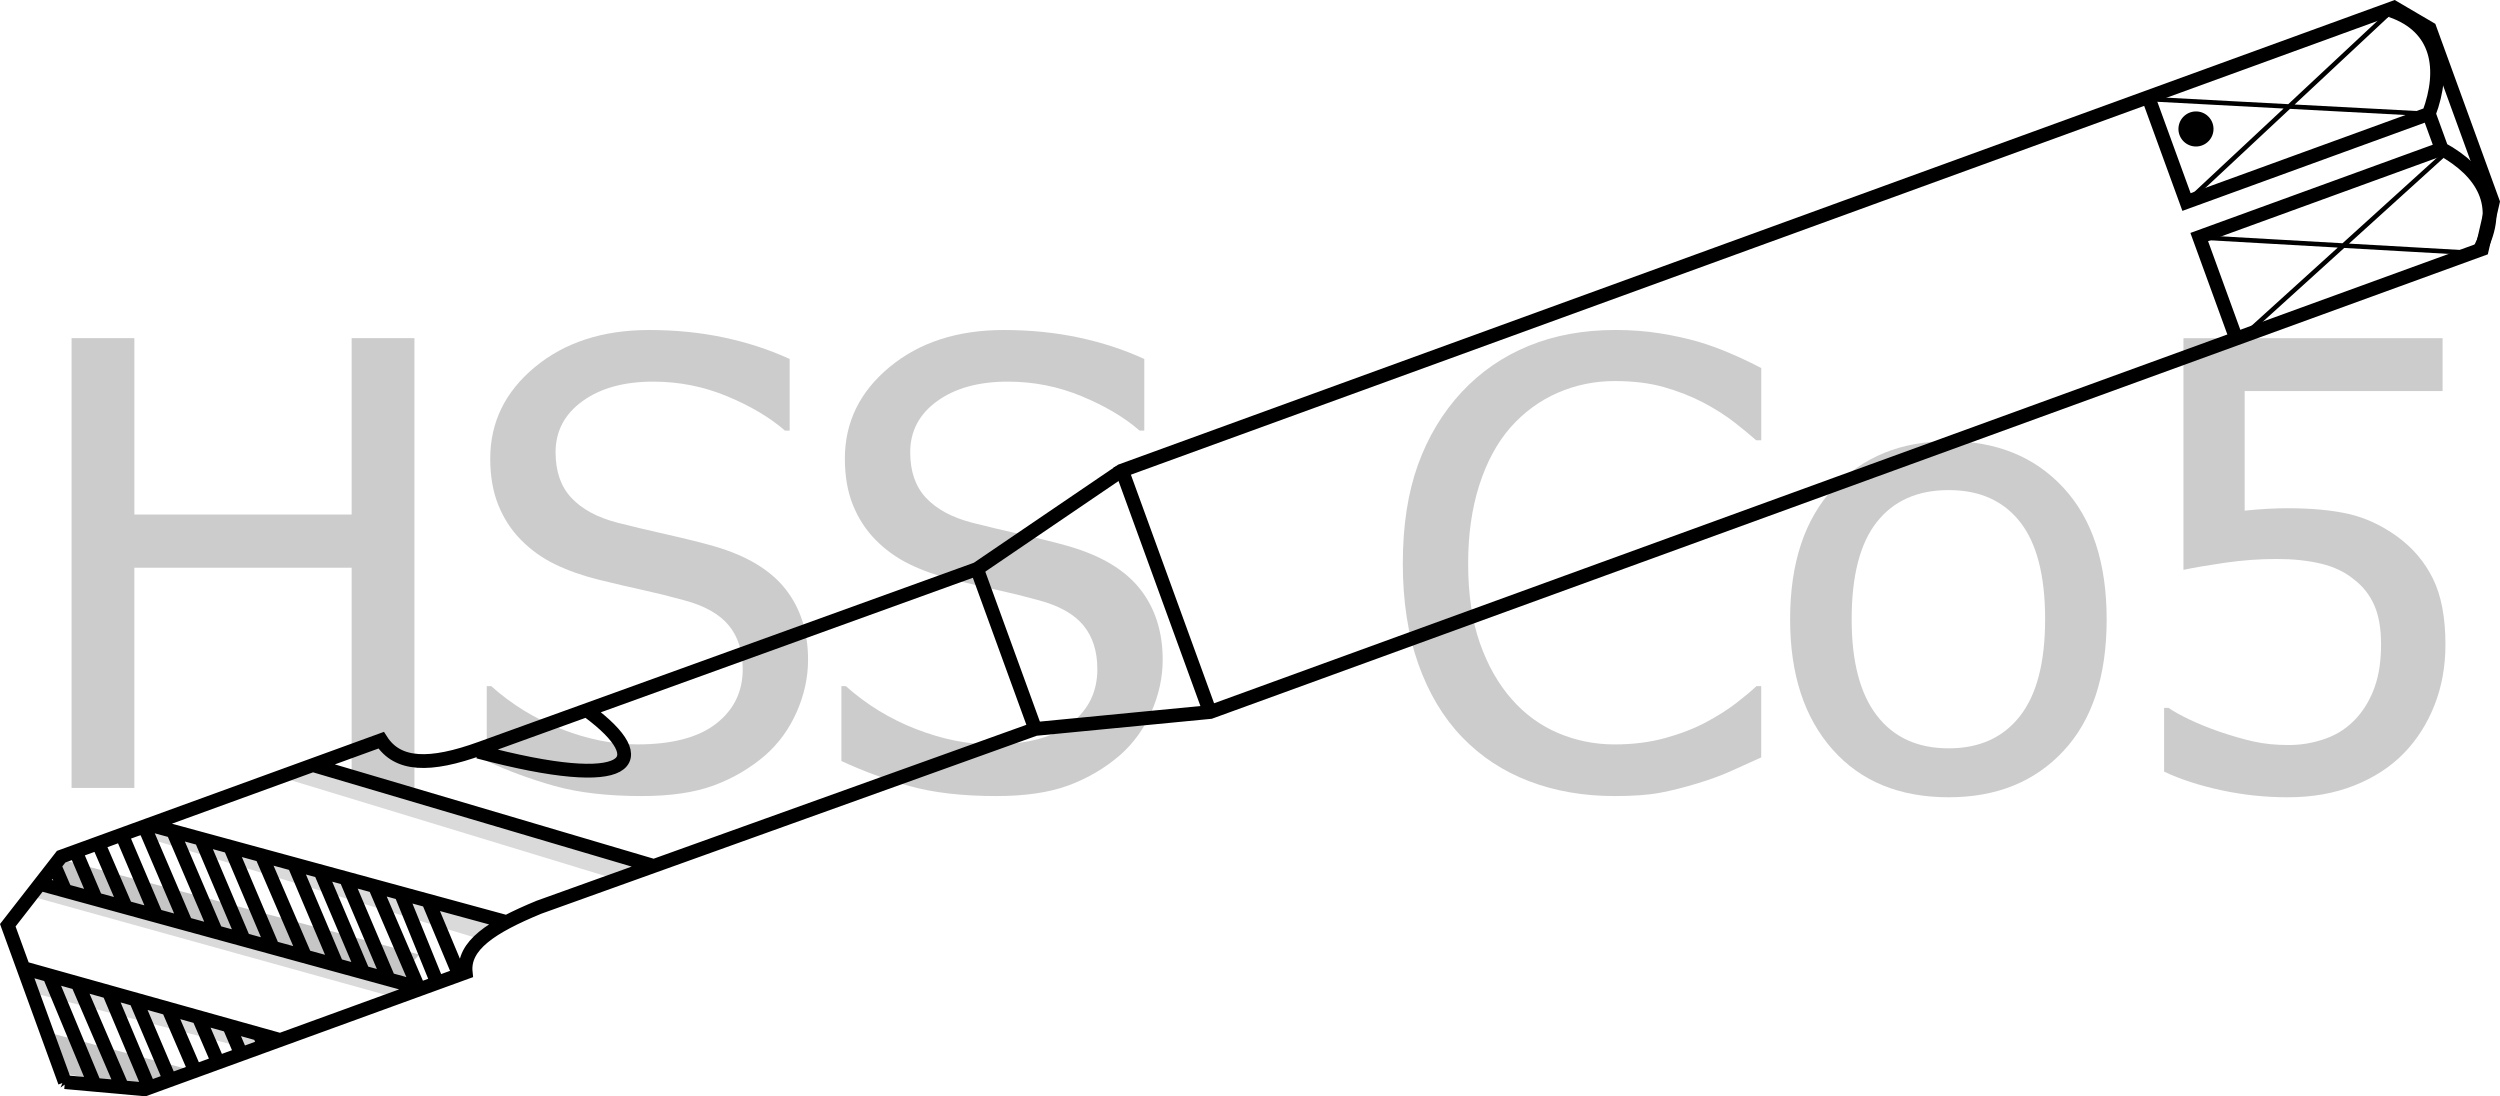
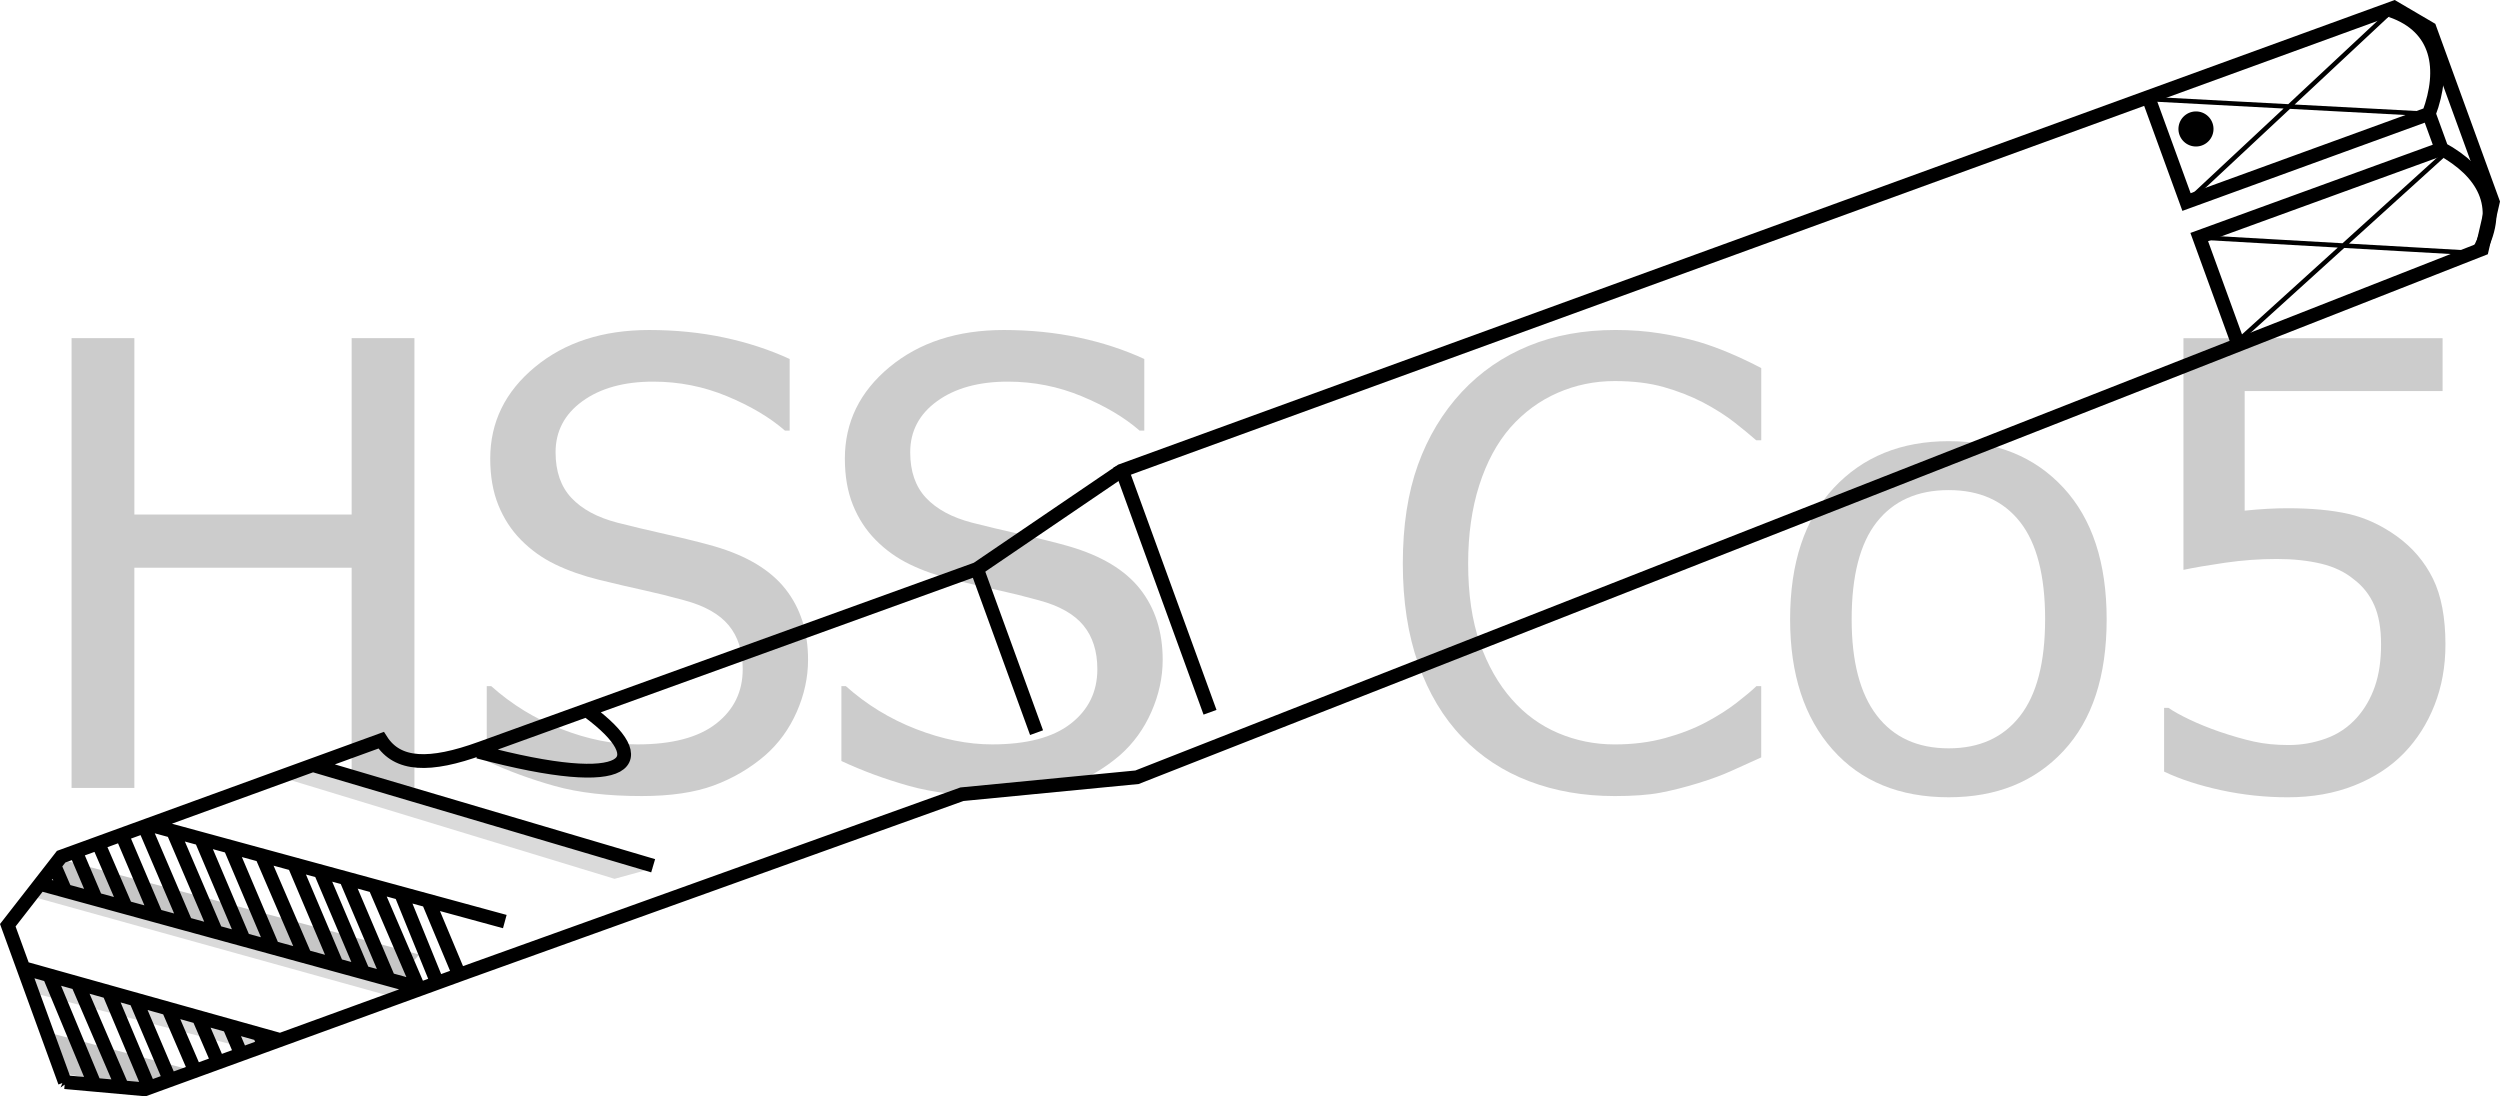
<svg xmlns="http://www.w3.org/2000/svg" id="_Слой_1" data-name="Слой 1" viewBox="0 0 138.545 60.756">
  <defs>
    <style>
      .cls-1 {
        fill: #ccc;
      }

      .cls-2 {
        stroke-width: .764px;
      }

      .cls-2, .cls-3 {
        fill: none;
        stroke: #000;
        stroke-miterlimit: 2.613;
      }

      .cls-4 {
        fill: #c6c6c6;
      }

      .cls-4, .cls-5, .cls-6 {
        fill-rule: evenodd;
      }

      .cls-5 {
        fill: #dadada;
      }

      .cls-3 {
        stroke-width: .255px;
      }
    </style>
  </defs>
  <g>
    <path class="cls-1" d="M22.968,43.664h-3.48v-12.202H7.446v12.202H3.966V18.74h3.48v9.775h12.041v-9.775h3.48v24.923Z" />
    <path class="cls-1" d="M35.571,44.116c-1.898,0-3.513-.187-4.843-.561-1.33-.374-2.581-.834-3.753-1.381v-4.151h.246c1.148,1.026,2.449,1.822,3.902,2.385s2.854,.845,4.201,.845c1.922,0,3.375-.382,4.359-1.147,.984-.764,1.477-1.771,1.477-3.021,0-.993-.258-1.802-.773-2.427-.516-.625-1.336-1.088-2.461-1.389-.809-.223-1.547-.407-2.215-.552s-1.506-.34-2.514-.586c-.902-.223-1.711-.508-2.426-.854s-1.348-.798-1.898-1.356c-.539-.546-.958-1.191-1.257-1.933s-.448-1.599-.448-2.569c0-2.02,.826-3.713,2.479-5.08s3.762-2.051,6.328-2.051c1.465,0,2.851,.14,4.157,.418,1.307,.279,2.517,.675,3.63,1.188v3.967h-.264c-.832-.726-1.898-1.358-3.199-1.9-1.301-.541-2.666-.812-4.096-.812-1.617,0-2.924,.36-3.92,1.08s-1.494,1.666-1.494,2.837c0,1.06,.293,1.903,.879,2.527,.586,.625,1.436,1.083,2.549,1.373,.738,.19,1.641,.405,2.707,.645,1.066,.24,1.951,.46,2.654,.661,1.805,.524,3.123,1.317,3.955,2.377s1.248,2.366,1.248,3.917c0,.971-.208,1.931-.624,2.879-.416,.949-.999,1.752-1.749,2.411-.844,.726-1.796,1.283-2.856,1.674-1.061,.39-2.388,.586-3.981,.586Z" />
    <path class="cls-1" d="M55.224,44.116c-1.898,0-3.513-.187-4.843-.561-1.33-.374-2.581-.834-3.753-1.381v-4.151h.246c1.148,1.026,2.449,1.822,3.902,2.385s2.854,.845,4.201,.845c1.922,0,3.375-.382,4.359-1.147,.984-.764,1.477-1.771,1.477-3.021,0-.993-.258-1.802-.773-2.427-.516-.625-1.336-1.088-2.461-1.389-.809-.223-1.547-.407-2.215-.552s-1.506-.34-2.514-.586c-.902-.223-1.711-.508-2.426-.854s-1.348-.798-1.898-1.356c-.539-.546-.958-1.191-1.257-1.933s-.448-1.599-.448-2.569c0-2.02,.826-3.713,2.479-5.08s3.762-2.051,6.328-2.051c1.465,0,2.851,.14,4.157,.418,1.307,.279,2.517,.675,3.63,1.188v3.967h-.264c-.832-.726-1.898-1.358-3.199-1.9-1.301-.541-2.666-.812-4.096-.812-1.617,0-2.924,.36-3.92,1.08s-1.494,1.666-1.494,2.837c0,1.06,.293,1.903,.879,2.527,.586,.625,1.436,1.083,2.549,1.373,.738,.19,1.641,.405,2.707,.645,1.066,.24,1.951,.46,2.654,.661,1.805,.524,3.123,1.317,3.955,2.377s1.248,2.366,1.248,3.917c0,.971-.208,1.931-.624,2.879-.416,.949-.999,1.752-1.749,2.411-.844,.726-1.796,1.283-2.856,1.674-1.061,.39-2.388,.586-3.981,.586Z" />
    <path class="cls-1" d="M89.466,44.116c-1.711,0-3.284-.274-4.72-.82-1.436-.547-2.675-1.361-3.718-2.444-1.043-1.082-1.852-2.433-2.426-4.051-.574-1.618-.861-3.476-.861-5.574,0-2.086,.278-3.906,.835-5.457,.557-1.551,1.368-2.901,2.435-4.051,1.043-1.116,2.279-1.967,3.709-2.553s3.029-.879,4.799-.879c.879,0,1.702,.062,2.47,.185,.768,.123,1.479,.279,2.136,.468,.562,.167,1.14,.377,1.731,.628s1.175,.527,1.749,.829v4h-.281c-.305-.268-.697-.591-1.178-.971-.48-.379-1.066-.753-1.758-1.121-.668-.346-1.395-.63-2.18-.854-.785-.223-1.693-.334-2.725-.334-1.113,0-2.168,.217-3.164,.653-.996,.435-1.869,1.077-2.619,1.925-.738,.848-1.312,1.914-1.723,3.197-.41,1.284-.615,2.729-.615,4.335,0,1.708,.217,3.178,.65,4.411s1.025,2.273,1.775,3.122c.727,.826,1.582,1.448,2.566,1.866s2.027,.628,3.129,.628c1.008,0,1.939-.117,2.795-.352s1.617-.53,2.285-.887c.645-.346,1.201-.7,1.67-1.063,.469-.362,.838-.672,1.107-.929h.264v3.95c-.574,.257-1.116,.502-1.626,.736s-1.128,.463-1.854,.687c-.762,.234-1.468,.413-2.118,.535-.65,.123-1.497,.185-2.54,.185Z" />
    <path class="cls-1" d="M116.747,34.324c0,3.146-.797,5.577-2.391,7.29s-3.715,2.569-6.363,2.569c-2.73,0-4.878-.884-6.442-2.653-1.564-1.769-2.347-4.17-2.347-7.206,0-3.125,.806-5.551,2.417-7.281,1.611-1.729,3.735-2.594,6.372-2.594,2.648,0,4.77,.862,6.363,2.586s2.391,4.154,2.391,7.29Zm-3.41,0c0-2.421-.463-4.221-1.389-5.398-.926-1.177-2.244-1.766-3.955-1.766-1.723,0-3.05,.589-3.981,1.766-.932,1.178-1.397,2.977-1.397,5.398,0,2.343,.466,4.121,1.397,5.331,.932,1.211,2.259,1.816,3.981,1.816,1.699,0,3.015-.594,3.946-1.783,.932-1.188,1.397-2.976,1.397-5.364Z" />
    <path class="cls-1" d="M135.521,35.73c0,1.205-.202,2.321-.606,3.348-.404,1.027-.97,1.914-1.696,2.662-.738,.759-1.655,1.355-2.751,1.791-1.096,.435-2.323,.653-3.683,.653-1.254,0-2.487-.131-3.7-.394s-2.265-.605-3.155-1.029v-3.532h.246c.27,.19,.656,.404,1.16,.645,.504,.24,1.061,.466,1.67,.678,.691,.234,1.324,.416,1.898,.544,.574,.128,1.219,.192,1.934,.192,.703,0,1.389-.12,2.057-.36,.668-.24,1.242-.627,1.723-1.163,.434-.491,.765-1.065,.993-1.724,.229-.658,.343-1.434,.343-2.327,0-.881-.126-1.607-.378-2.176-.252-.569-.618-1.038-1.099-1.406-.504-.424-1.122-.722-1.854-.896-.732-.173-1.55-.259-2.452-.259-.949,0-1.904,.07-2.865,.209-.961,.14-1.729,.271-2.303,.394v-12.838h14.361v2.929h-10.969v6.628c.422-.044,.838-.078,1.248-.101,.41-.022,.785-.033,1.125-.033,1.336,0,2.467,.106,3.393,.318s1.816,.625,2.672,1.239c.867,.625,1.532,1.406,1.995,2.343s.694,2.159,.694,3.666Z" />
  </g>
  <g>
    <path class="cls-3" d="M123.988,18.937l11.354-10.29m-14.166,2.564L132.541,.594m-10.657,12.562l15.552,.886m-18.343-8.553l15.531,.828" />
    <path class="cls-2" d="M54.166,31.596l3.278,9.006m4.625-14.834l4.988,13.704M134.638,6.404l.671,1.844m-11.332,10.659l-2.1-5.77,13.432-4.889c2.279,1.26,3.445,3.138,2.066,5.675m-18.286-8.448l2.083,5.722,13.432-4.889c.92-2.476,.553-4.808-2.083-5.722" />
    <polygon class="cls-5" points="2.177 55.112 1.668 53.714 15.428 57.576 13.862 58.146 2.177 55.112" />
    <path class="cls-5" d="M15.388,43.017l2.782-.886c.357,1.327,1.557,1.144,2.732,1.413l15.287,4.574-2.132,.585-18.669-5.687Z" />
-     <polygon class="cls-5" points="7.149 46.143 8.715 45.573 27.964 51.112 26.52 52.017 7.149 46.143" />
    <polygon class="cls-5" points="1.575 49.629 2.307 48.856 22.517 54.425 22.645 54.948 21.805 55.254 1.575 49.629" />
    <path class="cls-4" d="M2.272,48.932l.828-1.378,20.129,5.344c-.747,.906-.605,.601-.824,1.567L2.272,48.932Z" />
    <polygon class="cls-4" points="3.577 59.481 2.762 57.244 10.748 59.342 7.784 60.42 3.577 59.481" />
-     <path class="cls-2" d="M23.783,50.047l1.651,3.944m-3.209-4.46l2.045,5.028M3.596,59.969l4.421,.399,17.791-6.475c-.156-1.498,1.414-2.523,4.06-3.616l27.501-9.879,9.7-.94L137.544,13.807l.603-2.616-3.498-9.61-1.978-1.16L62.139,26.093l-7.998,5.438-27.48,9.937c-2.86,1.041-4.633,.973-5.539-.447L3.389,47.476l-2.957,3.799,3.165,8.695Zm17.215-10.762l2.412,5.612m-4.013-6.038l2.328,5.474m-3.78-5.954l2.349,5.533m-3.81-5.943l2.372,5.592m-4.133-5.993l2.38,5.523m-4.142-6.025l2.361,5.564m-3.962-5.989l2.372,5.592m-3.997-6.178l2.466,5.76m-3.989-5.878l2.241,5.236m-3.489-4.782l1.869,4.397m-3.175-3.921l1.516,3.516m-4.015-2.439l.64,1.481m-.86,4.752l2.439,5.87m-.835-5.344l2.401,5.582m-.711-5.188l2.234,5.306m-.701-4.788l1.858,4.367m-.109-3.996l1.504,3.488m.199-2.964l1.078,2.499m14.391-17.275c8.638,2.302,9.799,.502,6.116-2.226m-15.222,2.985l18.803,5.563m-27.818-2.248l19.597,5.341m-25.815-2.102l21.249,5.817m-22.101-1.136l14.303,4.007m-2.92-.819l.694,1.629m1.009-1.106l.268,.642m-10.448-10.77l1.126,2.648" />
+     <path class="cls-2" d="M23.783,50.047l1.651,3.944m-3.209-4.46l2.045,5.028M3.596,59.969l4.421,.399,17.791-6.475l27.501-9.879,9.7-.94L137.544,13.807l.603-2.616-3.498-9.61-1.978-1.16L62.139,26.093l-7.998,5.438-27.48,9.937c-2.86,1.041-4.633,.973-5.539-.447L3.389,47.476l-2.957,3.799,3.165,8.695Zm17.215-10.762l2.412,5.612m-4.013-6.038l2.328,5.474m-3.78-5.954l2.349,5.533m-3.81-5.943l2.372,5.592m-4.133-5.993l2.38,5.523m-4.142-6.025l2.361,5.564m-3.962-5.989l2.372,5.592m-3.997-6.178l2.466,5.76m-3.989-5.878l2.241,5.236m-3.489-4.782l1.869,4.397m-3.175-3.921l1.516,3.516m-4.015-2.439l.64,1.481m-.86,4.752l2.439,5.87m-.835-5.344l2.401,5.582m-.711-5.188l2.234,5.306m-.701-4.788l1.858,4.367m-.109-3.996l1.504,3.488m.199-2.964l1.078,2.499m14.391-17.275c8.638,2.302,9.799,.502,6.116-2.226m-15.222,2.985l18.803,5.563m-27.818-2.248l19.597,5.341m-25.815-2.102l21.249,5.817m-22.101-1.136l14.303,4.007m-2.92-.819l.694,1.629m1.009-1.106l.268,.642m-10.448-10.77l1.126,2.648" />
    <path class="cls-6" d="M120.738,6.988c-.088,.528,.269,1.03,.8,1.118,.53,.087,1.03-.273,1.117-.8,.088-.528-.269-1.03-.799-1.118-.53-.087-1.03,.272-1.118,.8" />
  </g>
</svg>